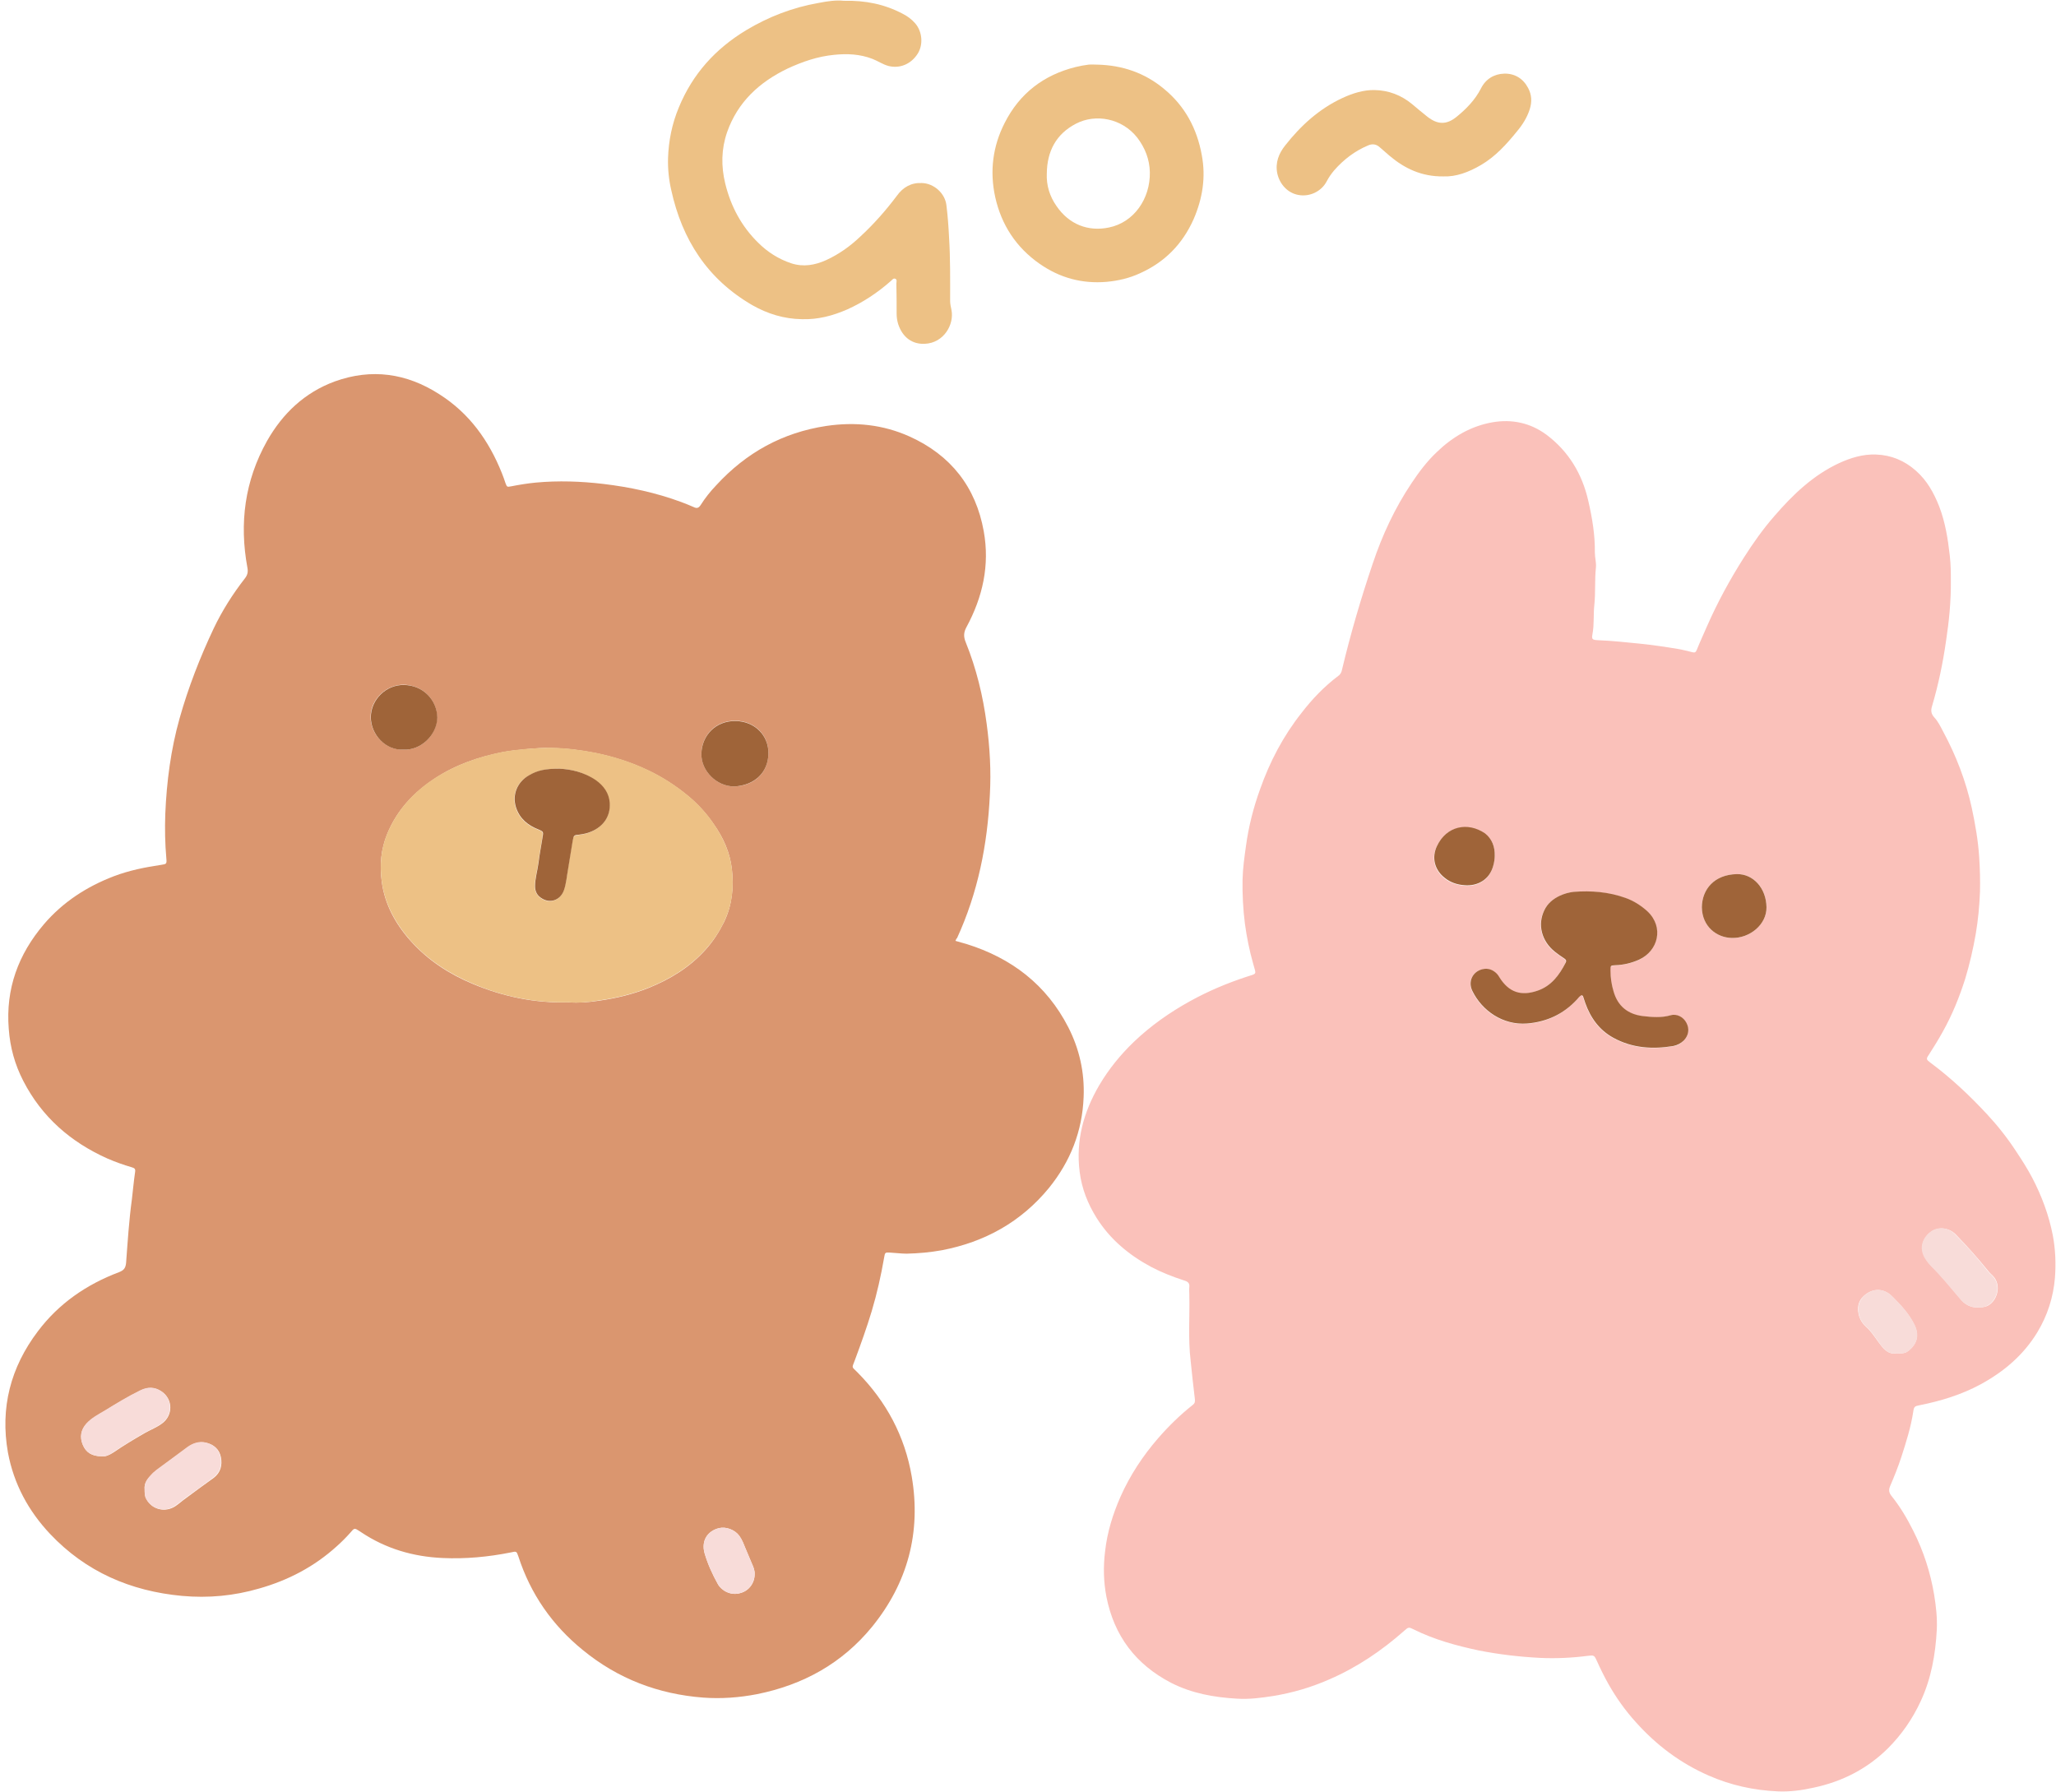
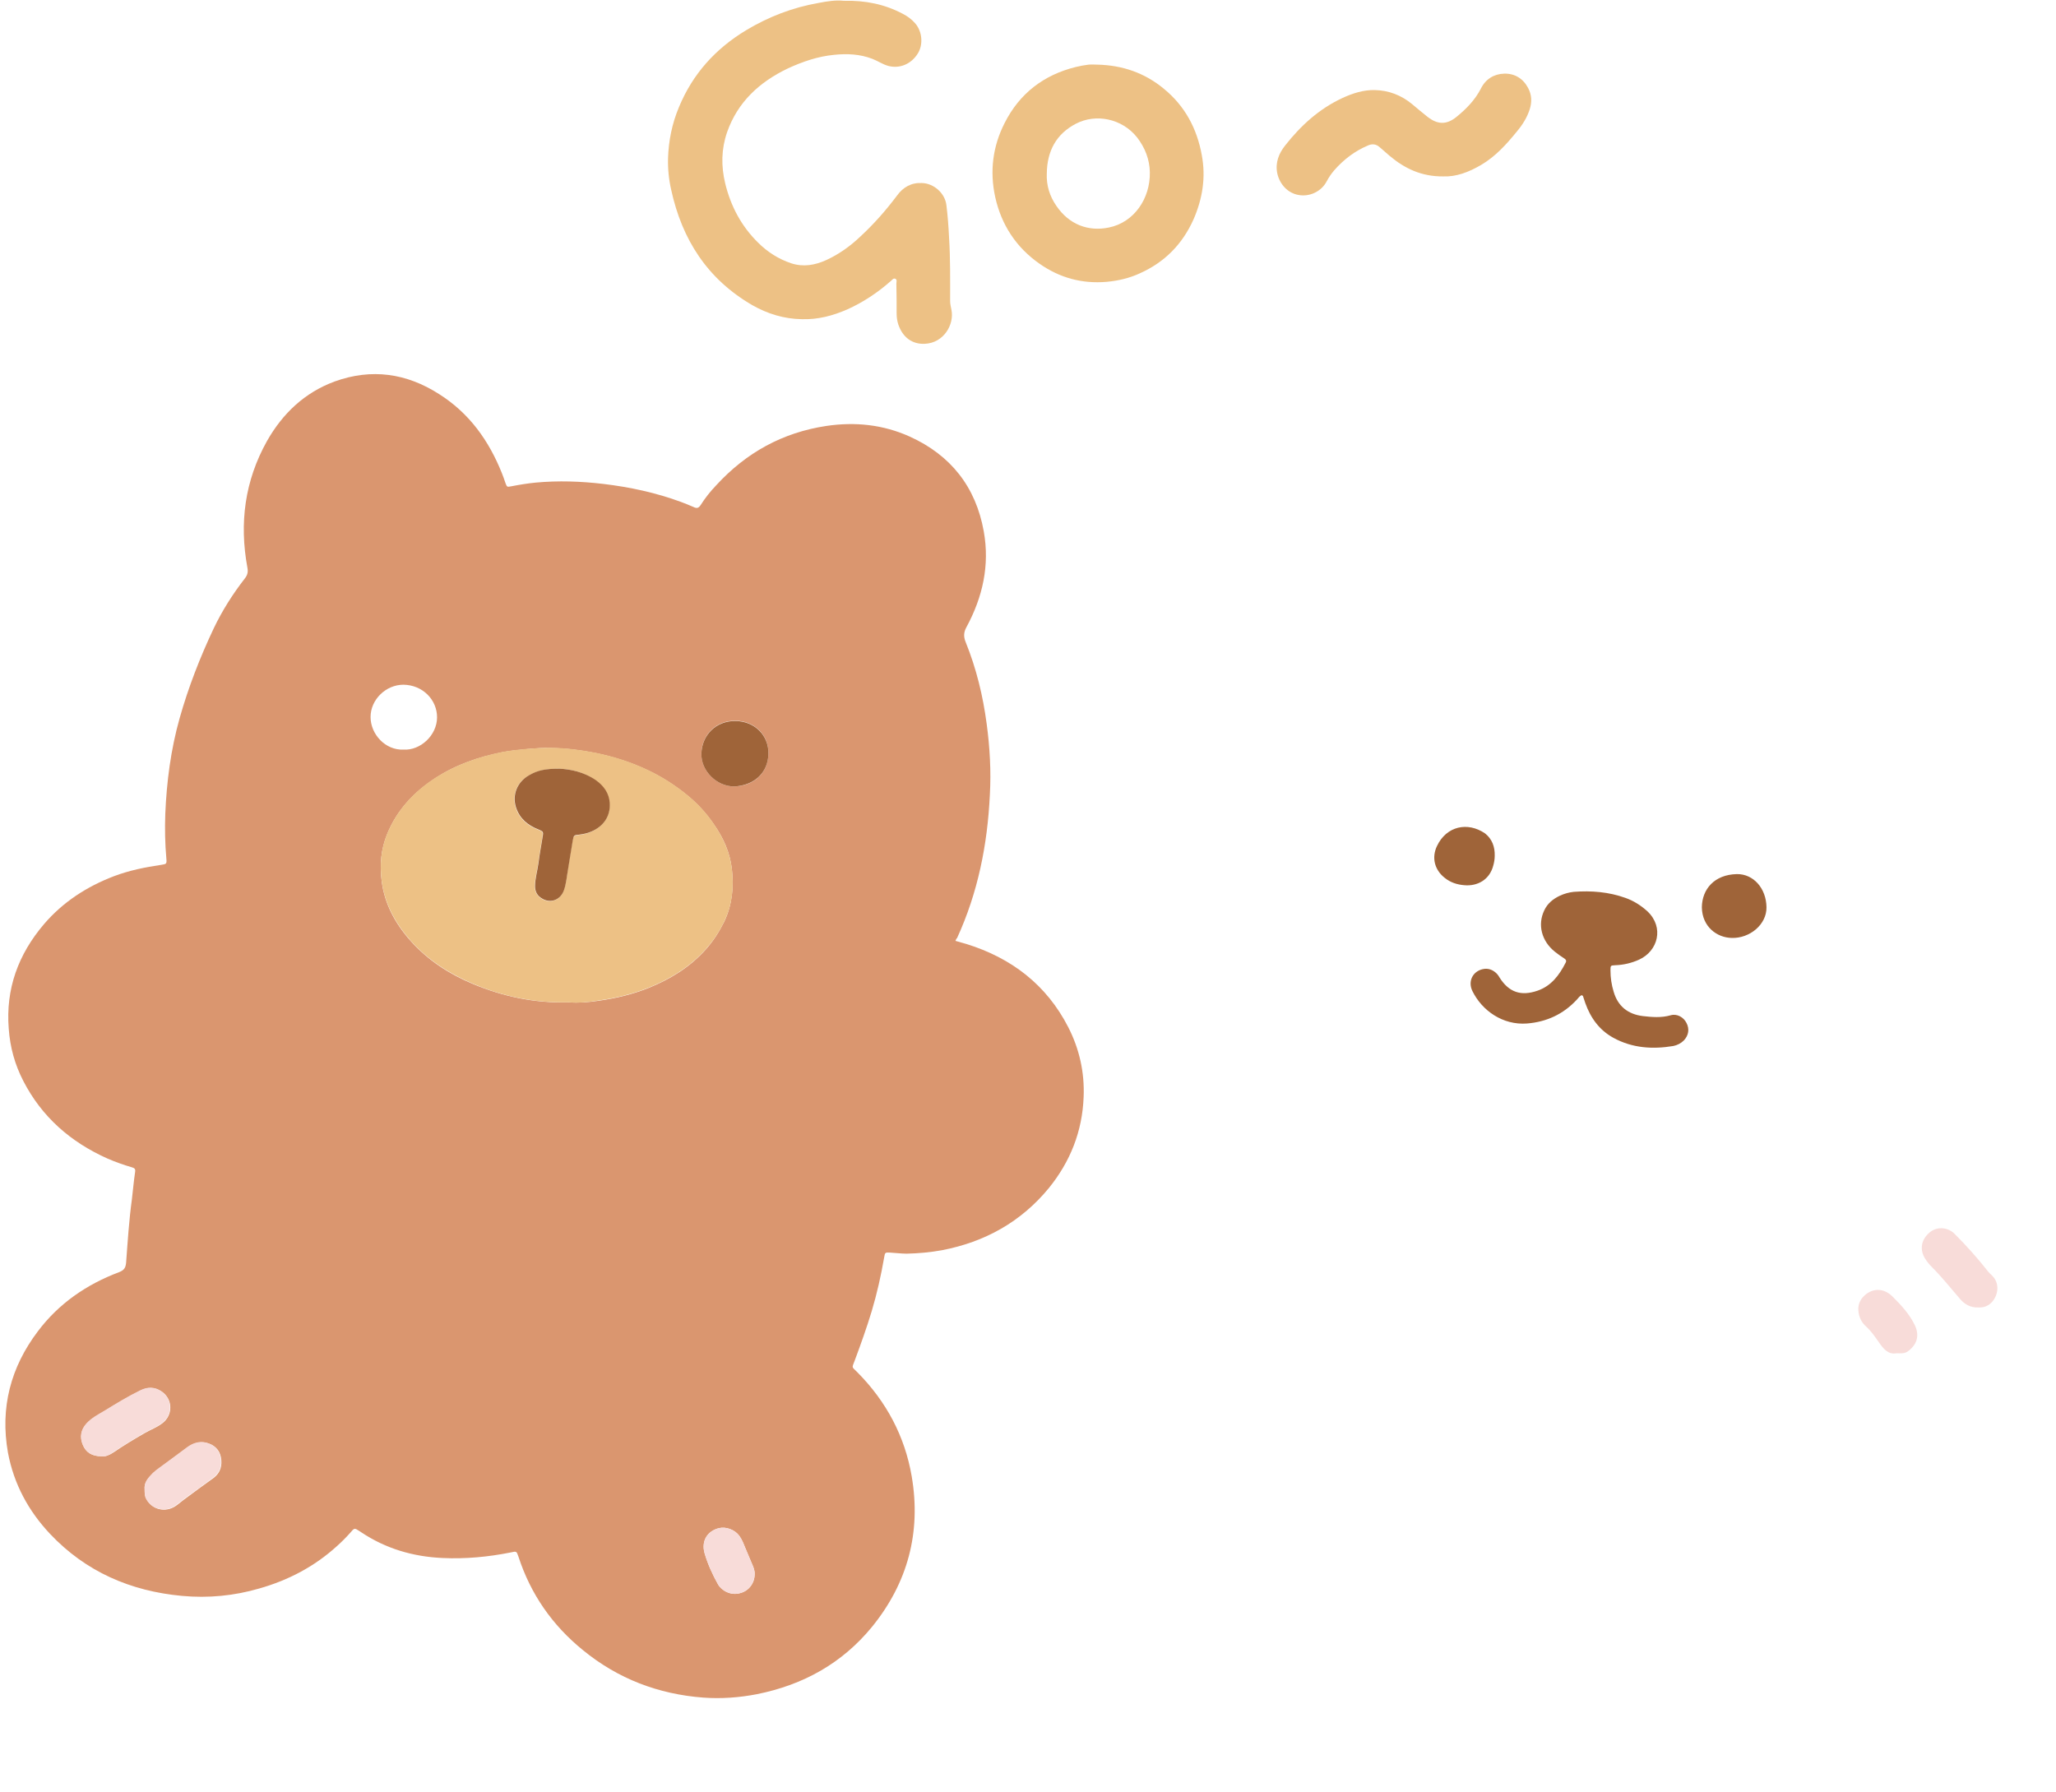
<svg xmlns="http://www.w3.org/2000/svg" height="676.5" preserveAspectRatio="xMidYMid meet" version="1.0" viewBox="5.3 7.6 776.2 676.5" width="776.2" zoomAndPan="magnify">
  <g id="change1_1">
    <path d="M366,362.8c1.6,0.5,2.9,0.8,4.2,1.2c17,5.3,30.2,15.4,38.4,31.4c4.2,8.2,6.2,17.1,5.8,26.4 c-0.5,12.9-5,24.3-13.1,34.3c-10.5,12.8-24.2,20.4-40.4,23.5c-4.4,0.8-8.9,1.2-13.3,1.3c-2.1,0-4.1-0.3-6.2-0.4 c-1.9-0.1-2-0.1-2.3,1.8c-1.2,6.9-2.7,13.6-4.7,20.3c-1.9,6.3-4.1,12.4-6.4,18.6c-1.1,3-1.3,2.2,1,4.5c10.9,11,17.9,24.1,20.5,39.3 c3.6,21.1-1.5,40.2-15,56.8c-11.3,13.8-26,21.9-43.4,25.4c-6.7,1.3-13.5,1.8-20.3,1.3c-17-1.3-32.2-7.1-45.4-17.9 c-11.6-9.4-19.8-21.2-24.4-35.4c-0.7-2-0.7-2-2.9-1.5c-8.5,1.7-17.1,2.5-25.7,2.1c-11.1-0.5-21.4-3.5-30.7-9.7 c-0.2-0.1-0.4-0.3-0.6-0.4c-2-1.3-2-1.3-3.6,0.6c-1.6,1.8-3.3,3.5-5.1,5.1c-8.5,7.7-18.3,12.8-29.2,15.9 c-9.6,2.8-19.3,3.7-29.2,2.8c-19.4-1.8-36.3-9.1-49.8-23.4c-8.2-8.7-13.7-18.9-15.9-30.7c-3-16.9,1-32.2,11.3-45.8 c7.9-10.5,18.4-17.7,30.6-22.3c1.8-0.7,2.5-1.5,2.7-3.5c0.6-8,1.1-16.1,2.2-24.1c0.4-3.4,0.7-6.8,1.2-10.2c0.2-1.2-0.2-1.5-1.2-1.8 c-3.1-0.9-6.2-2-9.2-3.3c-13.9-6.2-24.8-15.7-31.8-29.3c-3.2-6.2-5-12.7-5.5-19.7c-1.2-15.1,3.6-28.1,13.3-39.5 c7.2-8.4,16.2-14.2,26.4-18.1c5.8-2.2,11.8-3.4,17.9-4.3c1.9-0.3,2.1-0.3,1.9-2.4c-0.5-5.6-0.6-11.2-0.4-16.8 c0.5-12.2,2.1-24.4,5.4-36.1c3.3-11.7,7.7-23,12.9-34c3.2-6.7,7.2-13,11.8-18.9c1-1.3,1.2-2.5,0.9-4c-3.1-16.8-1-32.8,7.4-47.8 c5.9-10.4,14.2-18.3,25.6-22.5c13.9-5,27.1-3.1,39.4,4.8c11.4,7.2,18.8,17.6,23.7,29.9c0.5,1.2,0.9,2.4,1.3,3.6 c0.6,1.6,0.6,1.6,2.2,1.3c3.1-0.6,6.1-1.1,9.2-1.4c8.6-0.8,17.1-0.5,25.6,0.5c10,1.2,19.8,3.3,29.3,6.8c1.6,0.6,3.1,1.2,4.7,1.9 c1.2,0.6,1.9,0.5,2.7-0.7c1.7-2.7,3.7-5.2,5.9-7.5c11.3-12.3,25-19.9,41.6-22.4c10.9-1.6,21.4-0.5,31.4,4c15.5,7,25,19,28,35.8 c2.3,12.8-0.4,24.8-6.5,36.1c-1.1,2-1.2,3.6-0.3,5.8c4,9.9,6.5,20.2,7.9,30.8c1.2,8.9,1.7,17.8,1.2,26.8 c-0.9,18.8-4.5,36.9-12.4,54.1C366.4,361.8,366.3,362.2,366,362.8z M220.1,386c3.4,0.3,7.4,0,11.3-0.6c6.4-0.9,12.7-2.4,18.7-4.8 c8.2-3.3,15.6-7.8,21.6-14.5c2.9-3.2,5.1-6.7,7-10.5c3-6.3,3.7-13.1,2.9-19.9c-0.7-6.2-3.2-11.8-6.8-16.9c-2.7-4-5.9-7.5-9.6-10.6 c-4.7-3.9-9.8-7.2-15.3-9.8c-6.3-3-12.9-5.1-19.7-6.5c-5.5-1.1-11.1-1.8-16.8-1.9c-3-0.1-6,0.1-9.1,0.4c-3.2,0.3-6.4,0.6-9.4,1.2 c-9,1.8-17.5,4.7-25.3,9.8c-8.1,5.3-14.4,12-18.1,21c-2.4,5.8-2.9,11.8-2.1,17.9c1.1,8.6,5.1,16,10.9,22.5 c6.6,7.4,14.7,12.6,23.6,16.3C195.2,383.8,207.1,386.4,220.1,386z M43.7,557.4c1.4,0.2,3-0.5,4.5-1.5c3.8-2.6,7.8-5,11.8-7.3 c2.1-1.2,4.5-2.1,6.5-3.6c4.2-3.1,4.1-9.1-0.1-12c-2.6-1.8-5.3-1.8-8.1-0.4c-4.7,2.3-9.1,5-13.5,7.7c-2.4,1.5-4.9,2.8-6.8,4.8 c-2.2,2.3-2.6,5.1-1.4,8C37.7,555.9,40,557.4,43.7,557.4z M282.6,304.5c7.5-0.3,12.7-5.1,12.8-12.5c0.1-7-5.3-12.2-12.4-12.3 c-7.4-0.1-12.7,5.3-12.9,12.3C269.9,298.5,275.8,304.6,282.6,304.5z M157.6,290.6c6.4,0.4,12.7-5.4,12.7-12.2 c0-6.6-5.4-12.2-12.7-12.3c-6.6,0-12.4,5.6-12.4,12.2C145.2,284.8,150.8,290.9,157.6,290.6z M59.9,569.8c0,1.3,0,2.3,0.5,3.3 c1.9,4.4,7.3,5.8,11.3,3c1.3-0.9,2.5-2,3.8-2.9c3.5-2.6,6.9-5.1,10.4-7.6c2.7-2,3.4-4.8,2.8-7.9c-0.6-2.9-2.6-4.7-5.5-5.4 c-2.6-0.6-4.9,0.2-7,1.7c-3.1,2.2-6.2,4.5-9.2,6.8c-1.6,1.2-3.3,2.2-4.6,3.8C60.8,566,59.7,567.7,59.9,569.8z M290.2,602 c0.1-1.4-0.4-2.7-1-4c-0.8-1.9-1.6-3.8-2.4-5.7c-0.7-1.7-1.3-3.4-2.4-4.9c-1.7-2.3-5-3.5-7.6-2.9c-4.5,1.1-6.8,4.9-5.5,9.5 c1.2,4.1,3,8.1,5.1,11.8c1.3,2.2,4.8,4.4,8.5,3.2C288,608.2,290.2,605.3,290.2,602z" fill="#DA966F" />
  </g>
  <g id="change2_1">
-     <path d="M741.8,226.5c0.1,8.3-0.7,15.7-1.8,23c-1.2,8.4-2.9,16.6-5.3,24.7c-0.5,1.6-0.4,2.9,0.9,4.3 c1.4,1.5,2.3,3.4,3.3,5.3c4.9,9.1,8.6,18.7,10.8,28.8c1.3,6.1,2.4,12.3,2.8,18.6c0.3,4.4,0.4,8.8,0.3,13.1 c-0.2,5.3-0.7,10.6-1.6,15.9c-1,5.7-2.3,11.4-4,17c-2.2,6.9-4.9,13.6-8.5,20c-1.6,2.9-3.4,5.8-5.2,8.6c-1.1,1.6-1,1.8,0.6,3 c7.8,5.8,14.8,12.4,21.4,19.5c4,4.3,7.7,9,10.9,13.9c2.2,3.3,4.3,6.6,6.1,10c3.6,6.9,6.3,14.1,7.8,21.8c1,5.3,1.2,10.7,0.8,16 c-0.6,7.3-2.8,14.2-6.6,20.5c-5.2,8.6-12.6,14.9-21.4,19.7c-7.2,3.9-15,6.3-23,7.9c-2,0.4-2.2,0.5-2.5,2.5 c-0.9,5.9-2.7,11.5-4.5,17.1c-1.2,3.7-2.7,7.4-4.2,10.9c-0.7,1.6-0.4,2.7,0.6,3.9c3.2,4,5.8,8.4,8.1,13c3.9,7.7,6.5,15.8,7.9,24.2 c0.7,4.3,1.2,8.7,1,13.1c-0.5,9.4-2.1,18.5-6.1,27.1c-3.1,6.7-7.2,12.6-12.4,17.8c-7.8,7.7-17.2,12.5-28,14.8 c-4.5,1-9,1.6-13.5,1.4c-9.1-0.4-17.8-2.3-26.2-6c-10.7-4.7-19.7-11.5-27.4-20.1c-4-4.4-7.4-9.2-10.3-14.3c-1.7-3-3.2-6.1-4.6-9.2 c-0.8-1.8-1.1-1.8-3-1.6c-6.1,0.8-12.2,1.1-18.4,0.8c-7.7-0.4-15.4-1.3-23-2.8c-8.5-1.8-16.9-4.1-24.7-8c-1.8-0.9-1.9-0.8-3.5,0.6 c-8.5,7.5-17.8,13.8-28.2,18.3c-6.8,3-13.9,5.1-21.3,6.3c-4.5,0.7-9,1.3-13.6,1c-8.7-0.5-17.1-2-24.9-6 c-13.3-6.9-21.5-17.7-24.4-32.5c-1.1-5.7-1.2-11.4-0.5-17.1c0.8-7.2,2.9-14,5.8-20.6c3.6-8.1,8.4-15.4,14.2-22.1 c4-4.6,8.3-8.8,13.1-12.6c0.8-0.6,0.9-1.2,0.8-2.2c-0.6-4.8-1.1-9.7-1.6-14.5c-1-8.3-0.3-16.6-0.5-24.9c0-1-0.1-1.9,0-2.9 c0.2-1.5-0.6-2.1-2-2.5c-4.3-1.4-8.4-3-12.4-5.1c-8.4-4.5-15.5-10.4-20.6-18.5c-3.3-5.3-5.6-11-6.4-17.4 c-1.5-11.9,1.5-22.6,7.4-32.7c3.6-6.1,8-11.5,13.1-16.4c6.4-6.1,13.5-11.1,21.3-15.4c6.7-3.7,13.8-6.7,21.1-9.1 c4.2-1.4,3.8-0.6,2.6-5c-1.4-4.9-2.4-9.9-3.1-15c-0.7-5.5-1-11.1-0.9-16.7c0.1-4.3,0.7-8.5,1.3-12.8c1-7.3,2.8-14.4,5.3-21.3 c3.7-10.5,8.8-20.2,15.7-28.9c4-5.2,8.5-9.9,13.8-13.9c0.9-0.6,1.3-1.5,1.5-2.6c3.2-13.4,7.1-26.7,11.5-39.7 c3.6-10.8,8.4-21.1,14.7-30.5c2.8-4.2,5.8-8.2,9.5-11.7c6-5.8,13-9.9,21.2-11.3c7.2-1.2,14.1,0.2,20.2,4.7 c8.4,6.3,13.5,14.8,15.8,24.9c1.5,6.5,2.6,13,2.5,19.6c0,1.9,0.6,3.8,0.4,5.7c-0.5,4.7-0.1,9.4-0.6,14.1c-0.4,3.6,0,7.3-0.7,11 c-0.4,2,0,2.2,2.2,2.3c5.3,0.2,10.5,0.8,15.7,1.3c4.8,0.5,9.6,1.2,14.4,2c1.8,0.3,3.6,0.8,5.3,1.2c1,0.3,1.4,0.1,1.8-0.9 c1.2-3,2.6-6,3.9-9c3.9-8.9,8.6-17.5,13.8-25.7c3.5-5.5,7.3-10.9,11.6-15.8c7-8.1,14.6-15.4,24.5-20c4.4-2,9-3.4,13.9-3.2 c5.7,0.2,10.7,2.3,15,6.1c4.2,3.7,6.8,8.4,8.8,13.5c2.3,6,3.3,12.3,4,18.6C741.8,220.8,741.8,224.1,741.8,226.5z M602.5,383.3 c0.1,0.1,0.2,0.3,0.3,0.4c0.3,0.9,0.6,1.8,0.9,2.7c2,5.6,5.3,10.2,10.6,13.1c7.1,3.9,14.7,4.4,22.6,3.1c1.5-0.2,2.9-0.9,4-2.1 c1.8-1.9,2.2-4.3,1-6.6c-1.1-2.2-3.6-3.6-6-2.9c-3.5,1-7,0.7-10.5,0.3c-5.7-0.7-9.4-3.7-11-9.2c-0.8-2.6-1.2-5.3-1.2-8 c0-1.8,0-1.9,1.8-2c3.1-0.2,6.2-0.8,9-2.1c7.2-3.3,9.5-12.2,3.2-18.2c-2.4-2.3-5.2-4-8.3-5.1c-6.4-2.3-12.9-2.8-19.6-2.3 c-1.8,0.1-3.6,0.7-5.3,1.5c-2.5,1.2-4.6,2.9-5.8,5.5c-2.6,5.4-1,11.7,4,15.6c1.1,0.9,2.3,1.7,3.5,2.5c0.6,0.4,0.9,0.8,0.6,1.6 c-2.3,4.7-5.3,8.7-10.6,10.6c-6.3,2.2-10.9,0.7-14.4-5c-0.3-0.5-0.6-1-1-1.4c-1.5-1.5-3.3-2.2-5.4-1.7c-3.8,0.9-5.5,4.6-3.8,8.3 c3.6,7.3,11.4,12.9,20.6,12.2c7.4-0.5,13.7-3.5,18.8-9C601.2,384.4,601.6,383.5,602.5,383.3z M752.1,501.2c1.1,0,2.2-0.1,3.3-0.5 c3.7-1.5,5.9-7.8,2.2-11.5c-0.6-0.6-1.3-1.2-1.8-1.9c-3.9-4.8-7.9-9.3-12.2-13.7c-2.6-2.6-6.7-3-9.5-0.8c-3.3,2.6-4,6.5-1.8,10 c0.7,1.1,1.5,2.1,2.4,3c3.8,3.7,7.1,7.9,10.6,12C746.9,500,749.2,501.3,752.1,501.2z M647.8,350.1c0.1,7.4,5.7,11.5,11.3,11.6 c6.7,0.2,13.2-5,13.1-11.6c-0.1-7.1-4.8-12.6-11.2-12.5C652.5,337.8,647.9,343.3,647.8,350.1z M569.6,330.7c0.1-3.4-1-6.4-3.8-8.3 c-6.5-4.5-14.5-2.8-18.1,4.8c-2.1,4.4-0.9,9,2.9,12c2.2,1.8,4.8,2.5,7.5,2.8c4.8,0.4,9.5-1.9,10.9-7.6 C569.4,333,569.6,331.9,569.6,330.7z M721.3,518.5c1.5,0,2.8,0.2,4-0.6c3.4-2.4,4.8-5.7,2.8-10c-2-4.2-5.2-7.6-8.5-10.9 c-3.5-3.5-8-2.9-11,0.2c-1.4,1.4-2,3.3-1.8,5.3c0.2,2.2,1.1,4.3,2.9,5.9c1.9,1.7,3.3,3.8,4.8,5.9 C716.2,516.6,718,519.1,721.3,518.5z" fill="#FAC1BA" />
-   </g>
+     </g>
  <g fill="#EDC185" id="change3_1">
    <path d="M323.8,7.9c8.2-0.2,15.5,1.3,22.3,4.9c1.8,0.9,3.4,2.1,4.7,3.6c2.7,3.1,3.1,8,1,11.4 c-2.5,4-6.8,5.8-11.1,4.7c-2.2-0.6-4-1.9-6.1-2.7c-4.7-1.8-9.5-2-14.4-1.5c-6.2,0.6-12,2.6-17.6,5.2c-10.6,5.1-18.8,12.6-22.8,24 c-2.2,6.4-2.3,12.8-0.7,19.4c2.1,8.6,6.1,16.1,12.4,22.3c3.5,3.5,7.7,6.2,12.5,7.8c4.6,1.5,9,0.7,13.2-1.2c4.8-2.2,9-5.2,12.8-8.8 c5.1-4.7,9.7-9.9,13.9-15.5c2.3-3.2,5.4-5,9.4-4.8c4.6,0.1,8.8,3.9,9.3,8.4c0.5,4,0.8,8.1,1,12.2c0.5,8,0.4,16,0.4,24 c0,1.1,0.3,2.2,0.5,3.3c1.1,5.4-2.8,12.5-10.1,12.8c-4.6,0.2-8.3-2.3-10-7.4c-0.4-1.3-0.6-2.6-0.6-4c0-3.8,0-7.5-0.1-11.3 c0-0.7,0.4-1.6-0.5-1.9c-0.7-0.2-1.1,0.5-1.6,0.9c-5,4.4-10.4,8-16.4,10.7c-5.5,2.4-11.1,3.9-17.2,3.7c-6.7-0.1-12.9-2-18.7-5.3 c-16.9-9.8-26.5-24.7-30.6-43.5c-0.9-3.9-1.3-7.9-1.2-11.9c0.2-6.6,1.5-13.1,4.1-19.3c5.2-12.6,13.8-22.1,25.4-29.1 c8.5-5.1,17.6-8.6,27.4-10.3C317.9,8,321.1,7.6,323.8,7.9z" fill="inherit" />
    <path d="M419.5,32c9.5,0.2,18,3.1,25.3,9.2c7.9,6.5,12.4,15,14.2,24.9c1.6,8.4,0.3,16.5-3.1,24.3 c-4.2,9.4-10.9,16.2-20.3,20.4c-3.9,1.8-8.1,2.8-12.5,3.2c-9.3,0.8-17.7-1.5-25.3-6.8c-8.9-6.2-14.5-14.8-16.8-25.3 c-2.1-9.7-0.9-19.1,3.6-27.9c5.6-11.1,14.7-18.1,26.8-21.1c1.6-0.4,3.3-0.7,4.9-0.9C417.4,31.9,418.5,32,419.5,32z M400.5,73.1 c-0.2,4.5,1.1,8.6,3.6,12.2c4.8,7.1,12.1,9.8,19.8,8.2c9.5-1.9,15.7-10.9,15.5-20.9c-0.1-4.8-1.8-9.2-4.8-13.1 c-5.7-7.2-15.6-9.1-23.1-5.2C404,58.2,400.6,64.7,400.5,73.1z" fill="inherit" />
    <path d="M550.2,74.2c-8.2,0.1-14.6-3-20.2-7.7c-1.3-1.1-2.5-2.2-3.8-3.3c-1.3-1.2-2.8-1.4-4.4-0.7 c-5,2.1-9.2,5.3-12.8,9.4c-1.1,1.3-2,2.6-2.8,4.1c-2,3.9-6.5,6-10.7,5.2c-4-0.7-7.1-4-8-8.2c-0.8-4,0.6-7.5,3-10.5 c5.9-7.5,12.8-13.8,21.6-17.9c3.9-1.8,8-3.1,12.2-3c5.2,0.1,10,1.9,14.1,5.3c1.9,1.6,3.8,3.2,5.7,4.7c3.9,3.1,7.3,3.2,11.1,0.1 c3.7-3,7-6.4,9.2-10.7c1.8-3.6,5-5.5,8.8-5.6c3.9-0.1,7.1,1.8,9,5.4c1.4,2.6,1.5,5.3,0.6,8.1c-1,3.1-2.7,5.8-4.8,8.3 c-3.9,4.8-8.1,9.5-13.6,12.7C559.8,72.6,555,74.4,550.2,74.2z" fill="inherit" />
    <path d="M220.1,386c-13,0.3-24.9-2.2-36.2-7c-9-3.8-17.1-9-23.6-16.3c-5.7-6.5-9.8-13.9-10.9-22.5 c-0.8-6-0.3-12.1,2.1-17.9c3.8-9,10-15.8,18.1-21c7.8-5,16.3-8,25.3-9.8c3.1-0.6,6.3-0.9,9.4-1.2c3-0.2,6-0.4,9.1-0.4 c5.6,0.1,11.2,0.8,16.8,1.9c6.8,1.4,13.4,3.5,19.7,6.5c5.5,2.6,10.6,5.9,15.3,9.8c3.7,3.1,6.9,6.6,9.6,10.6 c3.5,5.1,6.1,10.8,6.8,16.9c0.8,6.8,0.2,13.5-2.9,19.9c-1.8,3.8-4.1,7.3-7,10.5c-6,6.7-13.4,11.2-21.6,14.5 c-6,2.4-12.3,3.9-18.7,4.8C227.5,386,223.5,386.3,220.1,386z M216.5,297.8c-5.4,0-8.2,0.7-11.6,2.6c-4.4,2.4-6.4,7.3-4.9,12.1 c1.4,4.3,4.5,6.8,8.6,8.4c1.6,0.6,1.7,0.8,1.5,2.5c-0.5,3.4-1.2,6.8-1.6,10.1c-0.4,2.9-1.3,5.8-1.3,8.8c0,2,0.9,3.5,2.6,4.6 c3.2,2,7,0.6,8.3-3.1c0.9-2.6,1.2-5.5,1.6-8.2c0.6-3.5,1.1-6.9,1.7-10.4c0.4-2.1,0.5-2.1,2.5-2.4c1.5-0.2,3-0.5,4.4-1.1 c4.6-2,7.4-5.7,7.1-10.8c-0.2-3.7-2.3-6.6-5.3-8.7C225.7,299,220.6,298,216.5,297.8z" fill="inherit" />
  </g>
  <g fill="#F8DCD9" id="change4_1">
    <path d="M43.7,557.4c-3.7,0-6-1.5-7.2-4.4c-1.2-2.9-0.7-5.6,1.4-8c1.9-2.1,4.4-3.4,6.8-4.8 c4.4-2.7,8.8-5.4,13.5-7.7c2.8-1.4,5.5-1.4,8.1,0.4c4.2,2.9,4.2,9,0.1,12c-2,1.5-4.3,2.4-6.5,3.6c-4,2.3-7.9,4.7-11.8,7.3 C46.6,556.9,45.1,557.6,43.7,557.4z" fill="inherit" />
    <path d="M59.9,569.8c-0.2-2.1,0.9-3.8,2.3-5.3c1.3-1.5,3-2.6,4.6-3.8c3.1-2.3,6.2-4.5,9.2-6.8 c2.1-1.5,4.4-2.3,7-1.7c2.9,0.7,4.9,2.5,5.5,5.4c0.7,3.1-0.1,5.9-2.8,7.9c-3.4,2.6-6.9,5.1-10.4,7.6c-1.3,1-2.5,2-3.8,2.9 c-3.9,2.8-9.3,1.4-11.3-3C59.9,572,59.9,571,59.9,569.8z" fill="inherit" />
    <path d="M290.2,602c-0.1,3.3-2.2,6.1-5.3,7c-3.7,1.2-7.3-1-8.5-3.2c-2.1-3.8-3.9-7.7-5.1-11.8 c-1.3-4.6,0.9-8.4,5.5-9.5c2.6-0.6,5.9,0.6,7.6,2.9c1.1,1.5,1.7,3.2,2.4,4.9c0.8,1.9,1.6,3.8,2.4,5.7 C289.8,599.3,290.3,600.7,290.2,602z" fill="inherit" />
    <path d="M752.1,501.2c-2.9,0.1-5.2-1.2-7-3.4c-3.5-4.1-6.8-8.2-10.6-12c-0.9-0.9-1.7-1.9-2.4-3 c-2.2-3.5-1.5-7.3,1.8-10c2.8-2.3,7-1.9,9.5,0.8c4.3,4.3,8.4,8.9,12.2,13.7c0.5,0.7,1.2,1.3,1.8,1.9c3.8,3.7,1.6,9.9-2.2,11.5 C754.2,501.2,753.2,501.2,752.1,501.2z" fill="inherit" />
    <path d="M721.3,518.5c-3.3,0.6-5.1-1.9-6.7-4.2c-1.5-2.1-2.9-4.2-4.8-5.9c-1.8-1.6-2.7-3.6-2.9-5.9 c-0.2-1.9,0.4-3.8,1.8-5.3c3-3.2,7.4-3.7,11-0.2c3.3,3.3,6.5,6.7,8.5,10.9c2,4.2,0.6,7.6-2.8,10 C724.1,518.7,722.8,518.5,721.3,518.5z" fill="inherit" />
  </g>
  <g fill="#9F6439" id="change5_1">
    <path d="M282.6,304.5c-6.8,0.1-12.7-6-12.5-12.4c0.2-7,5.5-12.4,12.9-12.3c7.1,0.1,12.5,5.3,12.4,12.3 C295.3,299.4,290,304.1,282.6,304.5z" fill="inherit" />
-     <path d="M157.6,290.6c-6.7,0.4-12.3-5.7-12.3-12.2c0-6.7,5.8-12.3,12.4-12.2c7.2,0,12.6,5.6,12.7,12.3 C170.3,285.2,164,291,157.6,290.6z" fill="inherit" />
    <path d="M602.5,383.3c-0.9,0.3-1.3,1.1-1.9,1.7c-5.1,5.5-11.4,8.4-18.8,9c-9.2,0.7-17-4.9-20.6-12.2 c-1.8-3.6,0-7.4,3.8-8.3c2.1-0.5,3.9,0.2,5.4,1.7c0.4,0.4,0.7,0.9,1,1.4c3.5,5.6,8.1,7.2,14.4,5c5.2-1.8,8.2-5.9,10.6-10.6 c0.4-0.8,0-1.2-0.6-1.6c-1.2-0.8-2.4-1.6-3.5-2.5c-5-4-6.6-10.2-4-15.6c1.2-2.6,3.3-4.3,5.8-5.5c1.7-0.8,3.5-1.3,5.3-1.5 c6.7-0.5,13.2,0,19.6,2.3c3.1,1.1,5.9,2.9,8.3,5.1c6.3,6,4,14.9-3.2,18.2c-2.9,1.3-5.9,2-9,2.1c-1.8,0.1-1.8,0.1-1.8,2 c0,2.7,0.4,5.4,1.2,8c1.6,5.5,5.4,8.5,11,9.2c3.5,0.4,7,0.7,10.5-0.3c2.4-0.7,4.9,0.7,6,2.9c1.2,2.3,0.8,4.7-1,6.6 c-1.1,1.1-2.5,1.8-4,2.1c-7.8,1.3-15.5,0.8-22.6-3.1c-5.3-2.9-8.6-7.5-10.6-13.1c-0.3-0.9-0.6-1.8-0.9-2.7 C602.7,383.5,602.6,383.4,602.5,383.3z" fill="inherit" />
    <path d="M647.8,350.1c0.1-6.8,4.7-12.3,13.2-12.5c6.3-0.1,11.1,5.4,11.2,12.5c0.1,6.6-6.4,11.8-13.1,11.6 C653.5,361.6,647.9,357.5,647.8,350.1z" fill="inherit" />
    <path d="M569.6,330.7c0,1.2-0.2,2.4-0.5,3.5c-1.4,5.7-6.2,8-10.9,7.6c-2.7-0.2-5.3-1-7.5-2.8c-3.8-3-5-7.6-2.9-12 c3.6-7.6,11.6-9.2,18.1-4.8C568.6,324.3,569.7,327.3,569.6,330.7z" fill="inherit" />
    <path d="M216.5,297.8c4.1,0.2,9.2,1.2,13.7,4.3c3,2.1,5.1,5,5.3,8.7c0.3,5.1-2.5,8.9-7.1,10.8 c-1.4,0.6-2.9,0.9-4.4,1.1c-2.1,0.2-2.1,0.2-2.5,2.4c-0.6,3.5-1.1,6.9-1.7,10.4c-0.5,2.8-0.7,5.6-1.6,8.2c-1.3,3.7-5.1,5.1-8.3,3.1 c-1.7-1-2.6-2.5-2.6-4.6c0-3,0.9-5.8,1.3-8.8c0.4-3.4,1.1-6.8,1.6-10.1c0.3-1.7,0.1-1.8-1.5-2.5c-4.1-1.6-7.2-4.1-8.6-8.4 c-1.5-4.8,0.5-9.6,4.9-12.1C208.3,298.4,211.1,297.8,216.5,297.8z" fill="inherit" />
  </g>
</svg>